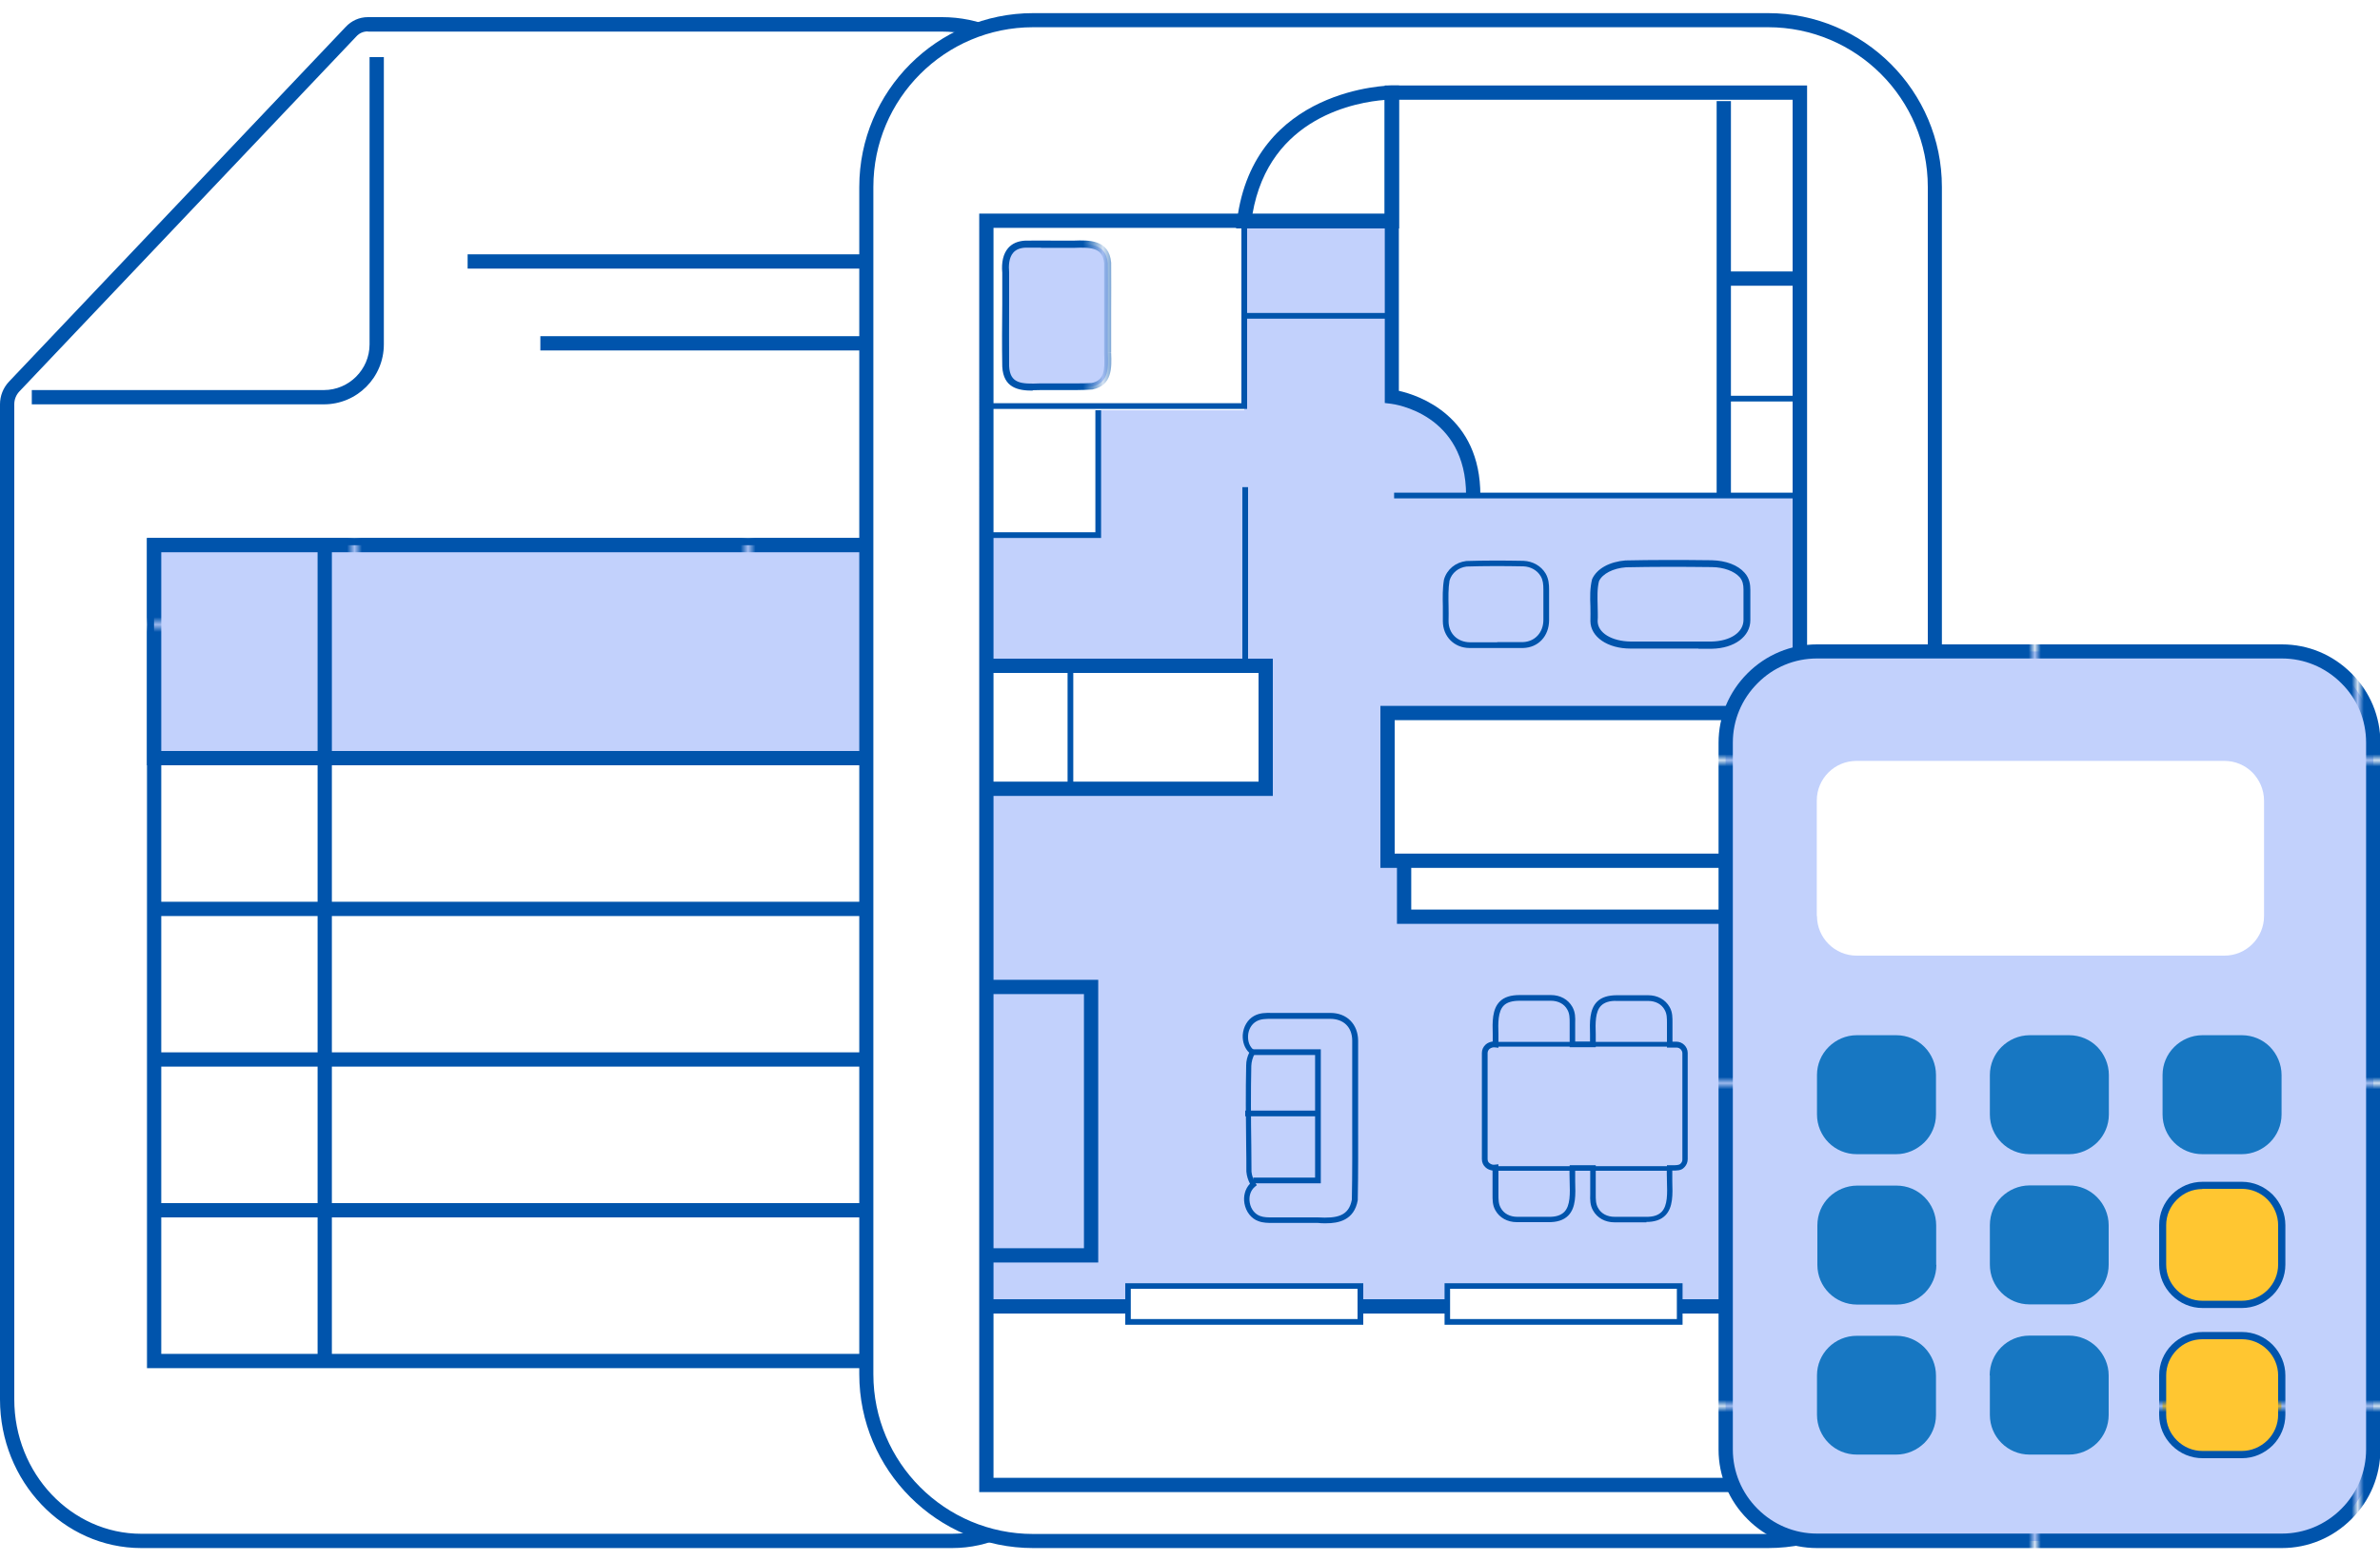
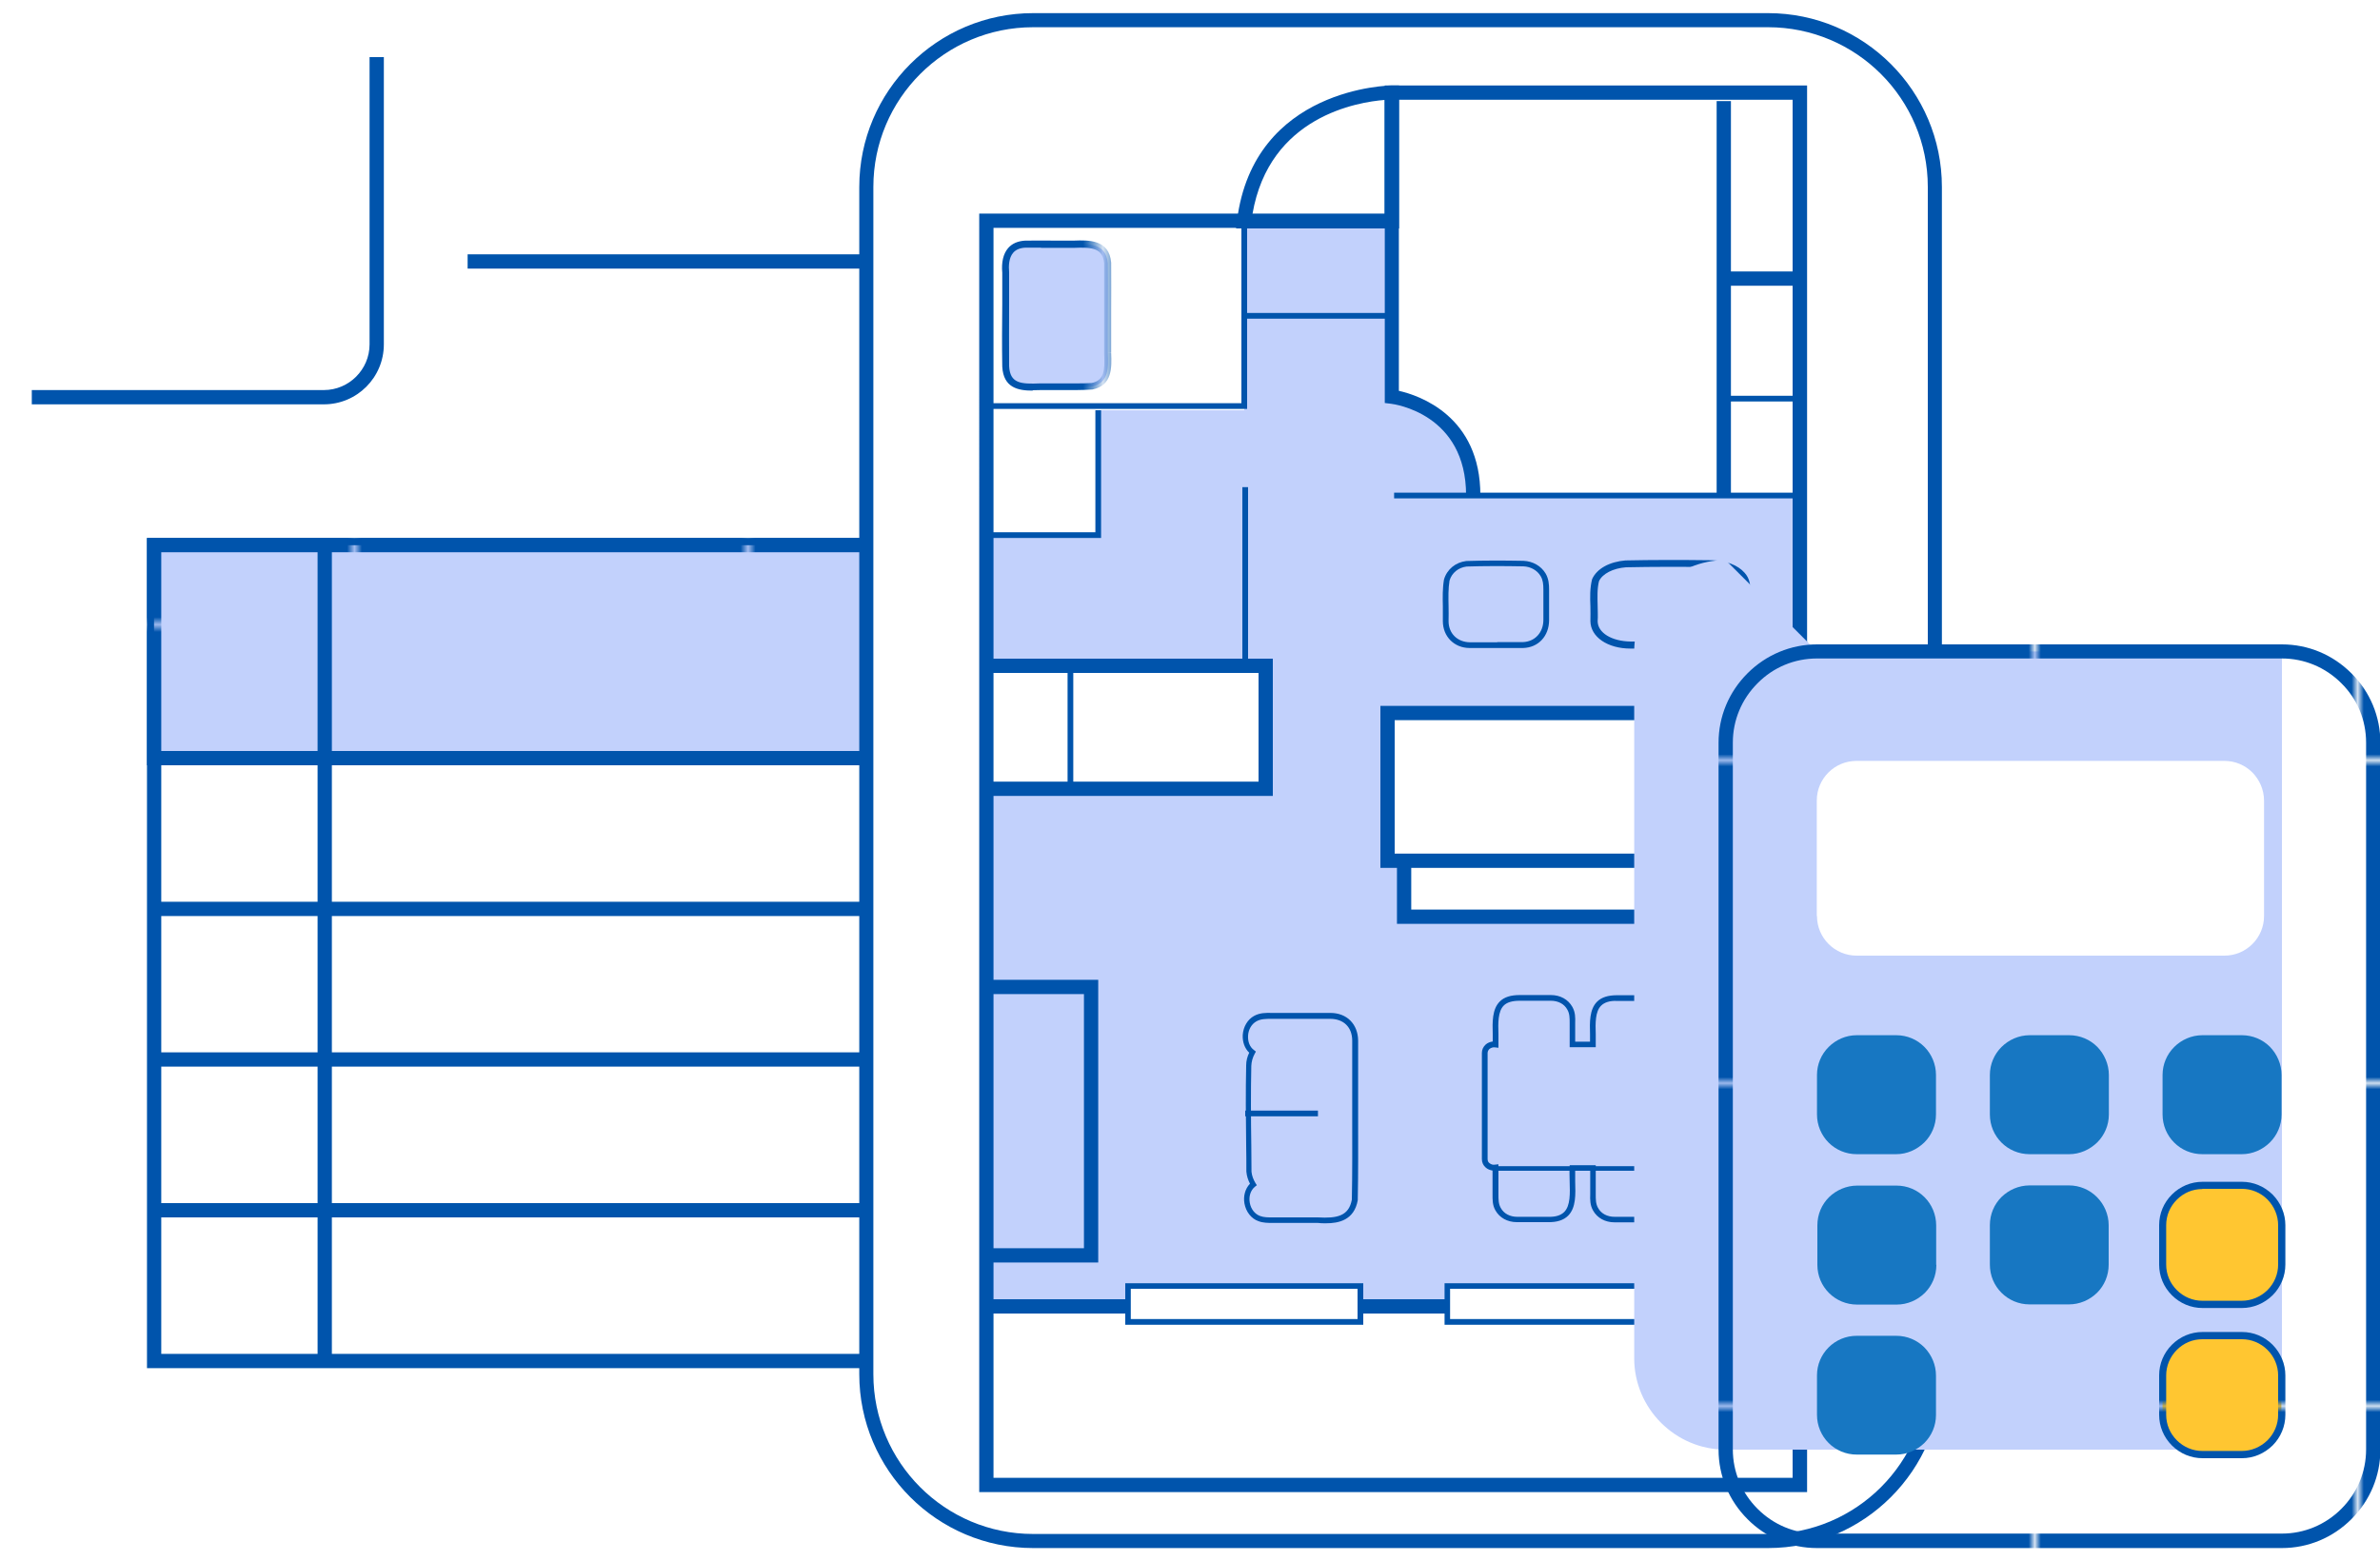
<svg xmlns="http://www.w3.org/2000/svg" xmlns:xlink="http://www.w3.org/1999/xlink" id="icon_service01" width="125" height="82" viewBox="0 0 125 82">
  <defs>
    <style>.cls-1{fill:url(#Unnamed_Pattern);}.cls-2{fill:url(#Unnamed_Pattern-4);}.cls-3{fill:url(#Unnamed_Pattern-5);}.cls-4,.cls-5,.cls-6,.cls-7{fill-rule:evenodd;}.cls-4,.cls-8{fill:#c2d1fc;}.cls-9,.cls-5{fill:#fff;}.cls-10{fill:url(#Unnamed_Pattern-6);}.cls-6{fill:#ffc631;}.cls-11{fill:none;}.cls-12{fill:#0054ac;}.cls-7{fill:#1777c2;}.cls-13{fill:url(#Unnamed_Pattern-7);}.cls-14{fill:url(#Unnamed_Pattern-3);}.cls-15{fill:url(#Unnamed_Pattern-2);}.cls-16{fill:url(#Unnamed_Pattern-8);}</style>
    <pattern id="Unnamed_Pattern" x="0" y="0" width="52.17" height="52.17" patternTransform="translate(-4962.66 -5051.82) scale(.39)" patternUnits="userSpaceOnUse" viewBox="0 0 52.17 52.17">
      <rect class="cls-11" y="0" width="52.17" height="52.17" />
      <rect class="cls-12" x="0" y="0" width="52.17" height="52.17" />
    </pattern>
    <pattern id="Unnamed_Pattern-2" patternTransform="translate(507.9 -2475.25) scale(1.06 .7)" xlink:href="#Unnamed_Pattern" />
    <pattern id="Unnamed_Pattern-3" patternTransform="translate(-2353.67 -2495.91) scale(.7)" xlink:href="#Unnamed_Pattern" />
    <pattern id="Unnamed_Pattern-4" patternTransform="translate(546.93 -2495.91) scale(1.06 .7)" xlink:href="#Unnamed_Pattern" />
    <pattern id="Unnamed_Pattern-5" patternTransform="translate(-2372.39 -2471.28) scale(.7)" xlink:href="#Unnamed_Pattern" />
    <pattern id="Unnamed_Pattern-6" patternTransform="translate(-5455.85 -5505.82) scale(.32)" xlink:href="#Unnamed_Pattern" />
    <pattern id="Unnamed_Pattern-7" patternTransform="translate(-5455.85 -5505.82) scale(.32)" xlink:href="#Unnamed_Pattern" />
    <pattern id="Unnamed_Pattern-8" patternTransform="translate(-5455.85 -5505.82) scale(.32)" xlink:href="#Unnamed_Pattern" />
  </defs>
  <path class="cls-9" d="M49.47,1.28h-30.16c-.33,0-.65.13-.88.39L.75,20.3c-.23.25-.37.58-.37.93v52.28c0,4.1,3.16,7.43,7.04,7.43h42.58c3.89,0,6.5-3.34,6.5-7.43V8.7c.02-4.1-3.14-7.42-7.02-7.42Z" />
-   <path class="cls-12" d="M50,81.32H7.42c-4.09,0-7.42-3.5-7.42-7.81V21.24c0-.45.17-.87.47-1.19L18.16,1.41c.3-.32.71-.51,1.16-.51h30.16c1.91,0,3.73.77,5.11,2.16,1.48,1.49,2.29,3.49,2.28,5.64v64.81c0,4.45-2.96,7.81-6.87,7.81ZM19.32,1.65c-.24,0-.45.09-.61.27L1.02,20.56c-.17.18-.27.42-.27.67v52.28c0,3.89,2.99,7.06,6.67,7.06h42.58c3.55,0,6.12-2.97,6.12-7.06V8.7c0-1.95-.72-3.77-2.06-5.11-1.24-1.25-2.87-1.93-4.58-1.93h-30.16Z" />
  <path class="cls-12" d="M49.16,71.87H7.72V28.26h41.44v43.6ZM8.47,71.12h39.94V29.01H8.47v42.1Z" />
  <path class="cls-12" d="M17.01,21.24H1.67v-.75h15.34c1.32,0,2.4-1.08,2.4-2.4V3h.75v15.09c0,1.74-1.41,3.15-3.15,3.15Z" />
  <rect class="cls-8" x="8.09" y="28.64" width="40.58" height="11.19" />
  <path class="cls-1" d="M49.05,40.2H7.72v-11.94h41.33v11.94ZM8.47,39.45h39.83v-10.44H8.47v10.44Z" />
  <rect class="cls-12" x="8.2" y="39.45" width="40.47" height=".75" />
  <rect class="cls-12" x="8.2" y="47.37" width="40.47" height=".75" />
  <rect class="cls-12" x="8.2" y="55.28" width="40.47" height=".75" />
  <rect class="cls-12" x="8.2" y="63.2" width="40.47" height=".75" />
  <rect class="cls-12" x="16.68" y="28.64" width=".75" height="42.85" />
  <rect class="cls-12" x="24.56" y="13.36" width="24.12" height=".75" />
-   <rect class="cls-12" x="28.38" y="17.66" width="20.29" height=".75" />
  <rect class="cls-9" x="45.5" y="1.05" width="56.12" height="79.89" rx="8.76" ry="8.76" />
  <path class="cls-12" d="M92.86,81.32h-38.6c-5.04,0-9.13-4.1-9.13-9.13V9.82c0-5.04,4.1-9.13,9.13-9.13h38.6c5.04,0,9.13,4.1,9.13,9.13v62.37c0,5.04-4.1,9.13-9.13,9.13ZM54.26,1.43c-4.63,0-8.39,3.76-8.39,8.39v62.37c0,4.63,3.76,8.39,8.39,8.39h38.6c4.63,0,8.39-3.76,8.39-8.39V9.82c0-4.63-3.76-8.39-8.39-8.39h-38.6Z" />
  <path class="cls-9" d="M72.91,11.59h-21.06v66.41h42.73V4.86h-21.43v15.98s4.29.49,4.28,5.19" />
  <path class="cls-8" d="M51.8,34.97v-6.86h5.88v-6.56h7.67v-9.92h7.75v9.21s4.85,1.14,4.28,5.19h17.16v11.43h-21.66v7.75h.88v2.95h20.79v20.46h-42.73v-27.19h14.68v-6.46h-14.68Z" />
  <path class="cls-8" d="M58.18,18.56c-.01-1.58.02-3.15,0-4.73-.09-1.09-1.02-1.02-1.86-.99-.82,0-1.65-.02-2.47,0-.88.04-1.11.72-1.03,1.5,0,1.64-.02,3.28,0,4.91.07,1.16.95,1.11,1.86,1.07.89-.02,1.79.04,2.67-.02.9-.18.86-1,.83-1.74Z" />
  <path class="cls-15" d="M54.24,20.52c-.77,0-1.54-.15-1.6-1.26-.02-1.1-.01-2.21,0-3.29,0-.55,0-1.09,0-1.64-.05-.55.05-1,.31-1.3.21-.24.51-.37.9-.39.55-.01,1.1,0,1.65,0,.27,0,.55,0,.82,0h.08c.79-.03,1.86-.06,1.96,1.16.01.87,0,1.73,0,2.59,0,.72,0,1.44,0,2.15h-.18s.18.01.18.01c.03.76.06,1.7-.98,1.91-.56.04-1.12.03-1.65.03-.35,0-.7,0-1.05,0-.15,0-.3.01-.45.01ZM54.68,13.01c-.27,0-.55,0-.82,0-.28.01-.5.1-.64.26-.24.27-.25.71-.22,1.04,0,.56,0,1.11,0,1.66,0,1.07-.01,2.18,0,3.27.05.91.62.94,1.63.9.39,0,.74,0,1.1,0,.53,0,1.07.01,1.6-.02.67-.13.7-.67.66-1.54v-.02c0-.72,0-1.44,0-2.16,0-.86,0-1.71,0-2.57-.07-.81-.65-.85-1.59-.81h-.08c-.28,0-.55,0-.83,0-.27,0-.55,0-.82,0Z" />
  <path class="cls-8" d="M81.04,30.2c-.22-.38-.62-.58-1.04-.59-.99-.02-1.99-.02-2.98.01-.48.06-.9.36-1.04.84-.12.71-.03,1.44-.05,2.16,0,.73.54,1.26,1.27,1.26.48,0,.96,0,1.44,0,.45,0,.9.01,1.35,0,.75-.02,1.22-.6,1.22-1.32v-1.59c0-.27-.02-.53-.16-.77Z" />
  <path class="cls-14" d="M79.53,34.04c-.15,0-.3,0-.45,0-.15,0-.3,0-.45,0h-.48c-.32,0-.64,0-.96,0-.81,0-1.41-.6-1.41-1.41,0-.26,0-.52,0-.78-.01-.46-.02-.94.06-1.41.16-.54.61-.9,1.17-.97.95-.03,1.92-.03,3-.01.5.02.93.27,1.17.67h0c.16.28.18.57.18.85v1.59c0,.84-.56,1.45-1.37,1.47-.15,0-.3,0-.45,0ZM78.63,33.73c.15,0,.3,0,.45,0,.3,0,.6,0,.9,0,.63-.02,1.08-.5,1.08-1.17v-1.59c0-.27-.02-.5-.14-.7h0c-.18-.31-.53-.51-.92-.52-1.07-.02-2.04-.02-2.97.01-.43.05-.78.33-.9.74-.07.42-.06.89-.05,1.34,0,.26.01.53,0,.79,0,.65.47,1.1,1.12,1.11.32,0,.64,0,.96,0h.48Z" />
  <path class="cls-8" d="M91.49,30.2c-.33-.38-.94-.58-1.59-.59-1.5-.02-3.02-.02-4.53.01-.73.06-1.37.36-1.58.84-.18.71-.04,1.44-.08,2.16,0,.73.82,1.26,1.92,1.26.73,0,1.46,0,2.19,0,.68,0,1.37.01,2.06,0,1.14-.02,1.85-.6,1.85-1.32v-1.59c0-.27-.04-.53-.25-.77Z" />
  <path class="cls-2" d="M89.2,34.07c-.23,0-.46,0-.69,0h-.68s-.73,0-.73,0c-.49,0-.97,0-1.46,0-1.21,0-2.1-.61-2.11-1.44.01-.26,0-.52,0-.78-.02-.47-.03-.96.09-1.43.25-.55.91-.91,1.75-.98,1.42-.03,2.91-.03,4.54-.01.74.02,1.36.25,1.72.66h0c.26.29.3.62.3.9v1.59c0,.86-.84,1.48-2.03,1.5-.23,0-.46,0-.69,0ZM87.83,33.7h.69c.46,0,.91,0,1.37,0,.99-.02,1.68-.48,1.68-1.14v-1.59c0-.25-.04-.46-.2-.65h0c-.29-.32-.83-.52-1.45-.53-1.63-.02-3.11-.02-4.52.01-.68.05-1.24.34-1.42.73-.1.4-.08.84-.07,1.3,0,.26.02.53,0,.8,0,.61.74,1.06,1.74,1.07.49,0,.97,0,1.46,0h.73Z" />
  <path class="cls-8" d="M71.17,55.93c0-.42,0-.84,0-1.26,0-.78-.52-1.29-1.3-1.3-.98,0-1.96,0-2.94,0-.34,0-.7-.03-1.01.14-.62.33-.71,1.34-.14,1.76-.12.21-.18.45-.19.71-.04,1.85,0,3.72.01,5.57.03.25.11.48.23.68-.58.47-.4,1.55.32,1.8.25.09.51.08.77.08h2.3c.9.05,1.75,0,1.93-1.05.06-2.37,0-4.75.02-7.12Z" />
  <path class="cls-3" d="M69.63,64.26c-.15,0-.3,0-.42-.02h-2.39c-.23,0-.48,0-.72-.09-.38-.13-.66-.49-.74-.93-.07-.39.04-.78.29-1.04-.1-.19-.17-.4-.19-.64,0-.47,0-.93-.01-1.38-.02-1.38-.03-2.81,0-4.2,0-.23.06-.46.16-.66-.24-.23-.36-.57-.34-.94.03-.43.26-.81.59-.99.3-.17.64-.17.94-.16h.14s.94,0,.94,0c.67,0,1.33,0,2,0,.86,0,1.44.59,1.45,1.45,0,.28,0,.56,0,.84v.42c0,.95,0,1.9,0,2.85,0,1.4.01,2.85-.02,4.28-.19,1.06-1.02,1.21-1.67,1.21ZM66.91,63.95h2.3c1.02.06,1.63-.07,1.79-.93.03-1.4.02-2.84.02-4.24,0-.95,0-1.9,0-2.85v-.42c0-.28,0-.56,0-.84,0-.71-.45-1.15-1.16-1.15-.66,0-1.33,0-2,0h-.94s-.14,0-.14,0c-.29,0-.56,0-.79.13-.25.14-.42.42-.44.75-.02.32.09.6.31.76l.1.08-.06.11c-.11.2-.17.42-.18.64-.03,1.39-.02,2.82,0,4.19,0,.46.01.91.01,1.37.02.21.1.42.21.6l.07.11-.1.08c-.23.19-.33.51-.27.84.06.34.27.6.55.7.19.07.4.07.62.07h.11Z" />
  <rect class="cls-12" x="73.22" y="25.88" width="21.31" height=".3" />
  <rect class="cls-12" x="90.16" y="5.31" width=".75" height="20.72" />
  <rect class="cls-12" x="90.54" y="14.26" width="4" height=".75" />
  <rect class="cls-12" x="90.54" y="20.79" width="4" height=".3" />
  <rect class="cls-12" x="51.8" y="68.25" width="42.73" height=".75" />
  <polygon class="cls-12" points="57.68 66.32 51.8 66.32 51.8 65.57 56.93 65.57 56.93 52.22 51.95 52.22 51.95 51.47 57.68 51.47 57.68 66.32" />
  <polygon class="cls-12" points="66.85 41.81 51.8 41.81 51.8 41.06 66.1 41.06 66.1 35.35 51.8 35.35 51.8 34.6 66.85 34.6 66.85 41.81" />
  <rect class="cls-12" x="56.07" y="35.08" width=".3" height="6.09" />
  <rect class="cls-12" x="65.25" y="25.59" width=".3" height="9.24" />
  <polygon class="cls-12" points="57.83 28.26 51.8 28.26 51.8 27.96 57.53 27.96 57.53 21.55 57.83 21.55 57.83 28.26" />
  <polygon class="cls-12" points="65.5 21.48 51.8 21.48 51.8 21.18 65.2 21.18 65.2 11.53 65.5 11.53 65.5 21.48" />
  <rect class="cls-12" x="65.35" y="16.44" width="7.75" height=".3" />
  <polygon class="cls-12" points="94.53 45.59 72.5 45.59 72.5 37.08 94.53 37.08 94.53 37.83 73.25 37.83 73.25 44.84 94.53 44.84 94.53 45.59" />
  <polygon class="cls-12" points="94.53 48.53 73.37 48.53 73.37 45.21 74.12 45.21 74.12 47.78 94.53 47.78 94.53 48.53" />
  <rect class="cls-9" x="59.24" y="67.56" width="12.2" height="1.88" />
  <path class="cls-12" d="M71.6,69.59h-12.5v-2.18h12.5v2.18ZM59.39,69.29h11.91v-1.59h-11.91v1.59Z" />
  <rect class="cls-9" x="76.02" y="67.56" width="12.2" height="1.88" />
  <path class="cls-12" d="M88.37,69.59h-12.5v-2.18h12.5v2.18ZM76.16,69.29h11.91v-1.59h-11.91v1.59Z" />
  <path class="cls-9" d="M73.1,4.86s-6.91,0-7.75,6.77h7.75v-6.77Z" />
  <path class="cls-12" d="M73.47,12h-8.55l.05-.42c.88-7.01,8.05-7.09,8.13-7.09h.38v7.52ZM65.78,11.25h6.94v-6c-1.38.11-6.06.84-6.94,6Z" />
-   <rect class="cls-12" x="78.56" y="54.73" width="9.14" height=".3" />
  <rect class="cls-12" x="78.56" y="61.2" width="9.14" height=".3" />
-   <polygon class="cls-12" points="69.37 62.16 65.82 62.16 65.82 61.86 69.07 61.86 69.07 55.42 65.77 55.42 65.77 55.12 69.37 55.12 69.37 62.16" />
  <rect class="cls-12" x="65.4" y="58.34" width="3.82" height=".3" />
  <path class="cls-8" d="M87.7,61.25c.21,0,.51.05.66-.12,0,0,.01,0,.02-.01,0,0,0,0,0,0,.07-.07.12-.17.12-.29v-5.42c0-.23-.2-.43-.45-.43h-9.5c-.28-.04-.56.14-.56.43v5.42c0,.29.28.47.56.43h9.14Z" />
  <path class="cls-12" d="M86.48,64.21s-.04,0-.05,0h-1.63c-.5,0-.91-.23-1.13-.62-.16-.28-.16-.57-.15-.85v-1.25h-.79c0,.18,0,.37,0,.57.02.68.05,1.38-.37,1.8-.24.24-.6.35-1.06.34h-1.63c-.5,0-.91-.23-1.13-.62-.16-.28-.15-.57-.15-.84v-1.25c-.13-.02-.26-.07-.36-.16-.13-.11-.2-.27-.2-.44v-5.58c0-.17.07-.32.2-.44.1-.09.23-.14.37-.16,0-.12,0-.25,0-.38-.02-.65-.03-1.32.37-1.72.24-.24.59-.34,1.05-.34h1.63c.5,0,.91.23,1.13.62.16.28.16.57.15.85v.98h.78c0-.13,0-.25,0-.38-.02-.65-.03-1.32.37-1.72.24-.24.59-.34,1.05-.34h1.63c.5,0,.91.23,1.13.62.16.28.15.57.15.84v.98h.21c.32,0,.59.27.59.59v5.58c0,.16-.06.3-.16.41l-.03.03c-.15.17-.4.16-.61.16,0,0,0,0-.01,0,0,.18,0,.37,0,.56.02.68.05,1.38-.37,1.8-.23.23-.56.34-1,.34ZM78.7,61.18v1.57c0,.26,0,.49.12.7.16.3.48.47.87.47h1.63c.4.01.66-.08.84-.26.32-.33.3-.97.28-1.58,0-.25-.02-.5,0-.73v-.14h1.37v1.54c0,.26,0,.49.12.7.16.3.48.47.87.47h1.63c.4.01.66-.08.84-.26.32-.33.3-.97.28-1.59,0-.25-.02-.5,0-.73v-.13s.14,0,.14,0c.05,0,.11,0,.17,0,.15,0,.32,0,.39-.07l.03-.03c.05-.05.08-.12.08-.2v-5.58c0-.16-.14-.3-.3-.3h-.51v-1.28c0-.26,0-.49-.12-.7-.16-.3-.48-.47-.87-.47h-1.63c-.39-.02-.67.08-.84.25-.31.31-.3.92-.28,1.5,0,.18,0,.37,0,.54v.14h-1.37v-1.27c0-.26,0-.49-.12-.7-.16-.3-.48-.47-.87-.47h-1.63c-.39,0-.67.08-.84.25-.31.31-.3.92-.28,1.51,0,.18,0,.37,0,.54v.17s-.17-.02-.17-.02c-.11-.02-.22.02-.3.08-.04.04-.1.11-.1.21v5.58c0,.11.05.18.1.21.08.07.19.1.29.08l.17-.02Z" />
  <path class="cls-12" d="M94.91,78.38h-43.48V11.22h21.3v-6.73h22.18v73.89ZM52.17,77.63h41.98V5.24h-20.68v15.29c1.06.24,4.29,1.32,4.28,5.5h-.75c.01-4.3-3.78-4.8-3.94-4.82l-.33-.04v-9.2h-20.55v65.66Z" />
-   <path class="cls-4" d="M95.43,34.22h24.42c1.32,0,2.52.54,3.39,1.41.87.87,1.41,2.07,1.41,3.39v37.13c0,1.32-.54,2.52-1.41,3.39-.87.87-2.07,1.41-3.39,1.41h-24.42c-1.32,0-2.52-.54-3.39-1.41-.87-.87-1.41-2.07-1.41-3.39v-37.13c0-1.32.54-2.52,1.41-3.39.87-.87,2.07-1.41,3.39-1.41h0Z" />
+   <path class="cls-4" d="M95.43,34.22h24.42v37.13c0,1.32-.54,2.52-1.41,3.39-.87.87-2.07,1.41-3.39,1.41h-24.42c-1.32,0-2.52-.54-3.39-1.41-.87-.87-1.41-2.07-1.41-3.39v-37.13c0-1.32.54-2.52,1.41-3.39.87-.87,2.07-1.41,3.39-1.41h0Z" />
  <path class="cls-10" d="M119.85,81.32h-24.42c-1.38,0-2.68-.54-3.65-1.52-.98-.98-1.52-2.28-1.52-3.65v-37.13c0-1.38.54-2.67,1.52-3.65s2.28-1.52,3.65-1.52h24.42c1.38,0,2.67.54,3.65,1.52.98.97,1.52,2.27,1.52,3.65v37.13c0,1.38-.54,2.67-1.52,3.65-.98.98-2.28,1.52-3.65,1.52ZM95.43,34.59c-1.18,0-2.29.46-3.12,1.3-.84.84-1.3,1.95-1.3,3.12v37.13c0,1.17.46,2.28,1.3,3.12.84.84,1.95,1.3,3.12,1.3h24.42c1.17,0,2.28-.46,3.12-1.3.84-.84,1.3-1.95,1.3-3.12v-37.13c0-1.18-.46-2.29-1.3-3.12-.84-.84-1.95-1.3-3.12-1.3h-24.42Z" />
  <path class="cls-7" d="M108.67,62.27h-2.07c-.58,0-1.1.24-1.48.61-.38.38-.61.9-.61,1.48v2.07c0,.58.23,1.1.61,1.48.38.38.9.61,1.47.61h2.07c.57,0,1.09-.23,1.48-.61.38-.38.61-.9.61-1.48v-2.07c0-.57-.24-1.1-.62-1.48-.38-.38-.9-.61-1.47-.61h0Z" />
  <path class="cls-7" d="M104.51,56.47v2.07c0,.58.23,1.1.61,1.48.38.38.9.61,1.48.61h2.07c.57,0,1.09-.24,1.48-.62.38-.38.61-.9.61-1.47v-2.07c0-.57-.24-1.1-.61-1.48-.38-.38-.9-.61-1.48-.61h-2.07c-.57,0-1.1.24-1.48.62-.38.38-.61.9-.61,1.47h0Z" />
-   <path class="cls-7" d="M104.51,72.25v2.07c0,.58.23,1.1.61,1.48.38.38.9.61,1.47.61h2.07c.57,0,1.09-.23,1.48-.61.38-.38.61-.9.61-1.48v-2.07c0-.57-.24-1.09-.62-1.48-.38-.38-.9-.61-1.47-.61h-2.07c-.58,0-1.1.23-1.48.61-.38.38-.61.9-.61,1.48h0Z" />
  <path class="cls-7" d="M101.69,66.44v-2.07c0-.57-.23-1.1-.61-1.48-.38-.38-.9-.61-1.47-.61h-2.07c-.57,0-1.1.24-1.48.61-.38.38-.61.9-.61,1.48v2.07c0,.58.23,1.1.61,1.48.38.38.9.61,1.48.61h2.07c.57,0,1.09-.23,1.48-.61.38-.38.61-.9.61-1.48h0Z" />
  <path class="cls-6" d="M117.75,62.27h-2.07c-.58,0-1.1.24-1.48.61-.38.38-.61.9-.61,1.48v2.07c0,.58.23,1.1.61,1.48.38.38.9.61,1.47.61h2.07c.57,0,1.1-.23,1.48-.61.38-.38.61-.9.61-1.48v-2.07c0-.57-.24-1.1-.62-1.48-.38-.38-.9-.61-1.47-.61h0Z" />
  <path class="cls-13" d="M117.75,68.71h-2.07c-.61,0-1.18-.24-1.61-.67-.43-.43-.67-1-.67-1.61v-2.07c0-.61.24-1.18.67-1.61.43-.43,1-.67,1.61-.67h2.07c.6,0,1.17.24,1.61.67.43.44.67,1.01.67,1.61v2.07c0,.6-.24,1.18-.67,1.61-.44.43-1.01.67-1.61.67ZM115.67,62.46c-.51,0-.98.2-1.34.56-.36.36-.56.83-.56,1.34v2.07c0,.51.2.98.56,1.34.36.36.84.56,1.34.56h2.07c.5,0,.98-.2,1.35-.56.36-.36.56-.84.56-1.34v-2.07c0-.5-.2-.98-.56-1.35-.36-.36-.84-.56-1.34-.56h-2.07Z" />
  <path class="cls-7" d="M113.58,56.47v2.07c0,.58.23,1.1.61,1.48.38.38.9.61,1.48.61h2.07c.57,0,1.1-.24,1.48-.62.38-.38.61-.9.61-1.47v-2.07c0-.57-.24-1.1-.61-1.48-.38-.38-.9-.61-1.48-.61h-2.07c-.57,0-1.1.24-1.48.62-.38.38-.61.9-.61,1.47h0Z" />
  <path class="cls-7" d="M97.52,54.38c-.58,0-1.1.24-1.48.62-.38.38-.61.9-.61,1.47v2.07c0,.57.23,1.1.61,1.48.38.38.9.61,1.48.61h2.07c.57,0,1.09-.24,1.48-.62.38-.38.61-.9.61-1.47v-2.07c0-.57-.23-1.1-.61-1.48-.38-.38-.9-.61-1.48-.61h-2.07Z" />
  <path class="cls-5" d="M95.43,48.12c0,.57.23,1.09.61,1.47.38.38.9.61,1.47.61h19.32c.57,0,1.09-.23,1.47-.61.38-.38.61-.9.61-1.47v-6.06c0-.58-.24-1.1-.61-1.48-.38-.38-.9-.61-1.47-.61h-19.32c-.58,0-1.1.23-1.48.61-.38.38-.61.9-.61,1.47v6.06Z" />
  <path class="cls-6" d="M113.58,72.25v2.07c0,.58.23,1.1.61,1.48.38.38.9.61,1.47.61h2.07c.57,0,1.1-.23,1.48-.61.38-.38.61-.9.61-1.48v-2.07c0-.57-.24-1.09-.62-1.48-.38-.38-.9-.61-1.47-.61h-2.07c-.58,0-1.1.23-1.48.61-.38.38-.61.9-.61,1.48h0Z" />
  <path class="cls-16" d="M117.75,76.6h-2.07c-.61,0-1.18-.24-1.61-.67-.43-.43-.67-1-.67-1.61v-2.07c0-.61.24-1.18.67-1.61s1-.67,1.61-.67h2.07c.61,0,1.18.24,1.61.67.43.44.67,1.01.67,1.61v2.07c0,.6-.24,1.18-.67,1.61-.44.43-1.01.67-1.61.67ZM115.67,70.35c-.51,0-.98.2-1.34.56-.36.36-.56.84-.56,1.34v2.07c0,.51.2.98.56,1.34.36.36.84.56,1.34.56h2.07c.5,0,.98-.2,1.35-.56.36-.36.56-.84.56-1.34v-2.07c0-.5-.2-.98-.56-1.34-.36-.36-.84-.56-1.34-.56h-2.07Z" />
  <path class="cls-7" d="M101.07,70.78c-.38-.38-.9-.61-1.48-.61h-2.07c-.58,0-1.1.23-1.48.61-.38.38-.61.9-.61,1.47v2.07c0,.57.23,1.1.61,1.48.38.38.9.61,1.48.61h2.07c.57,0,1.09-.23,1.48-.61.38-.38.61-.9.61-1.47v-2.07c0-.57-.23-1.09-.61-1.48h0Z" />
</svg>